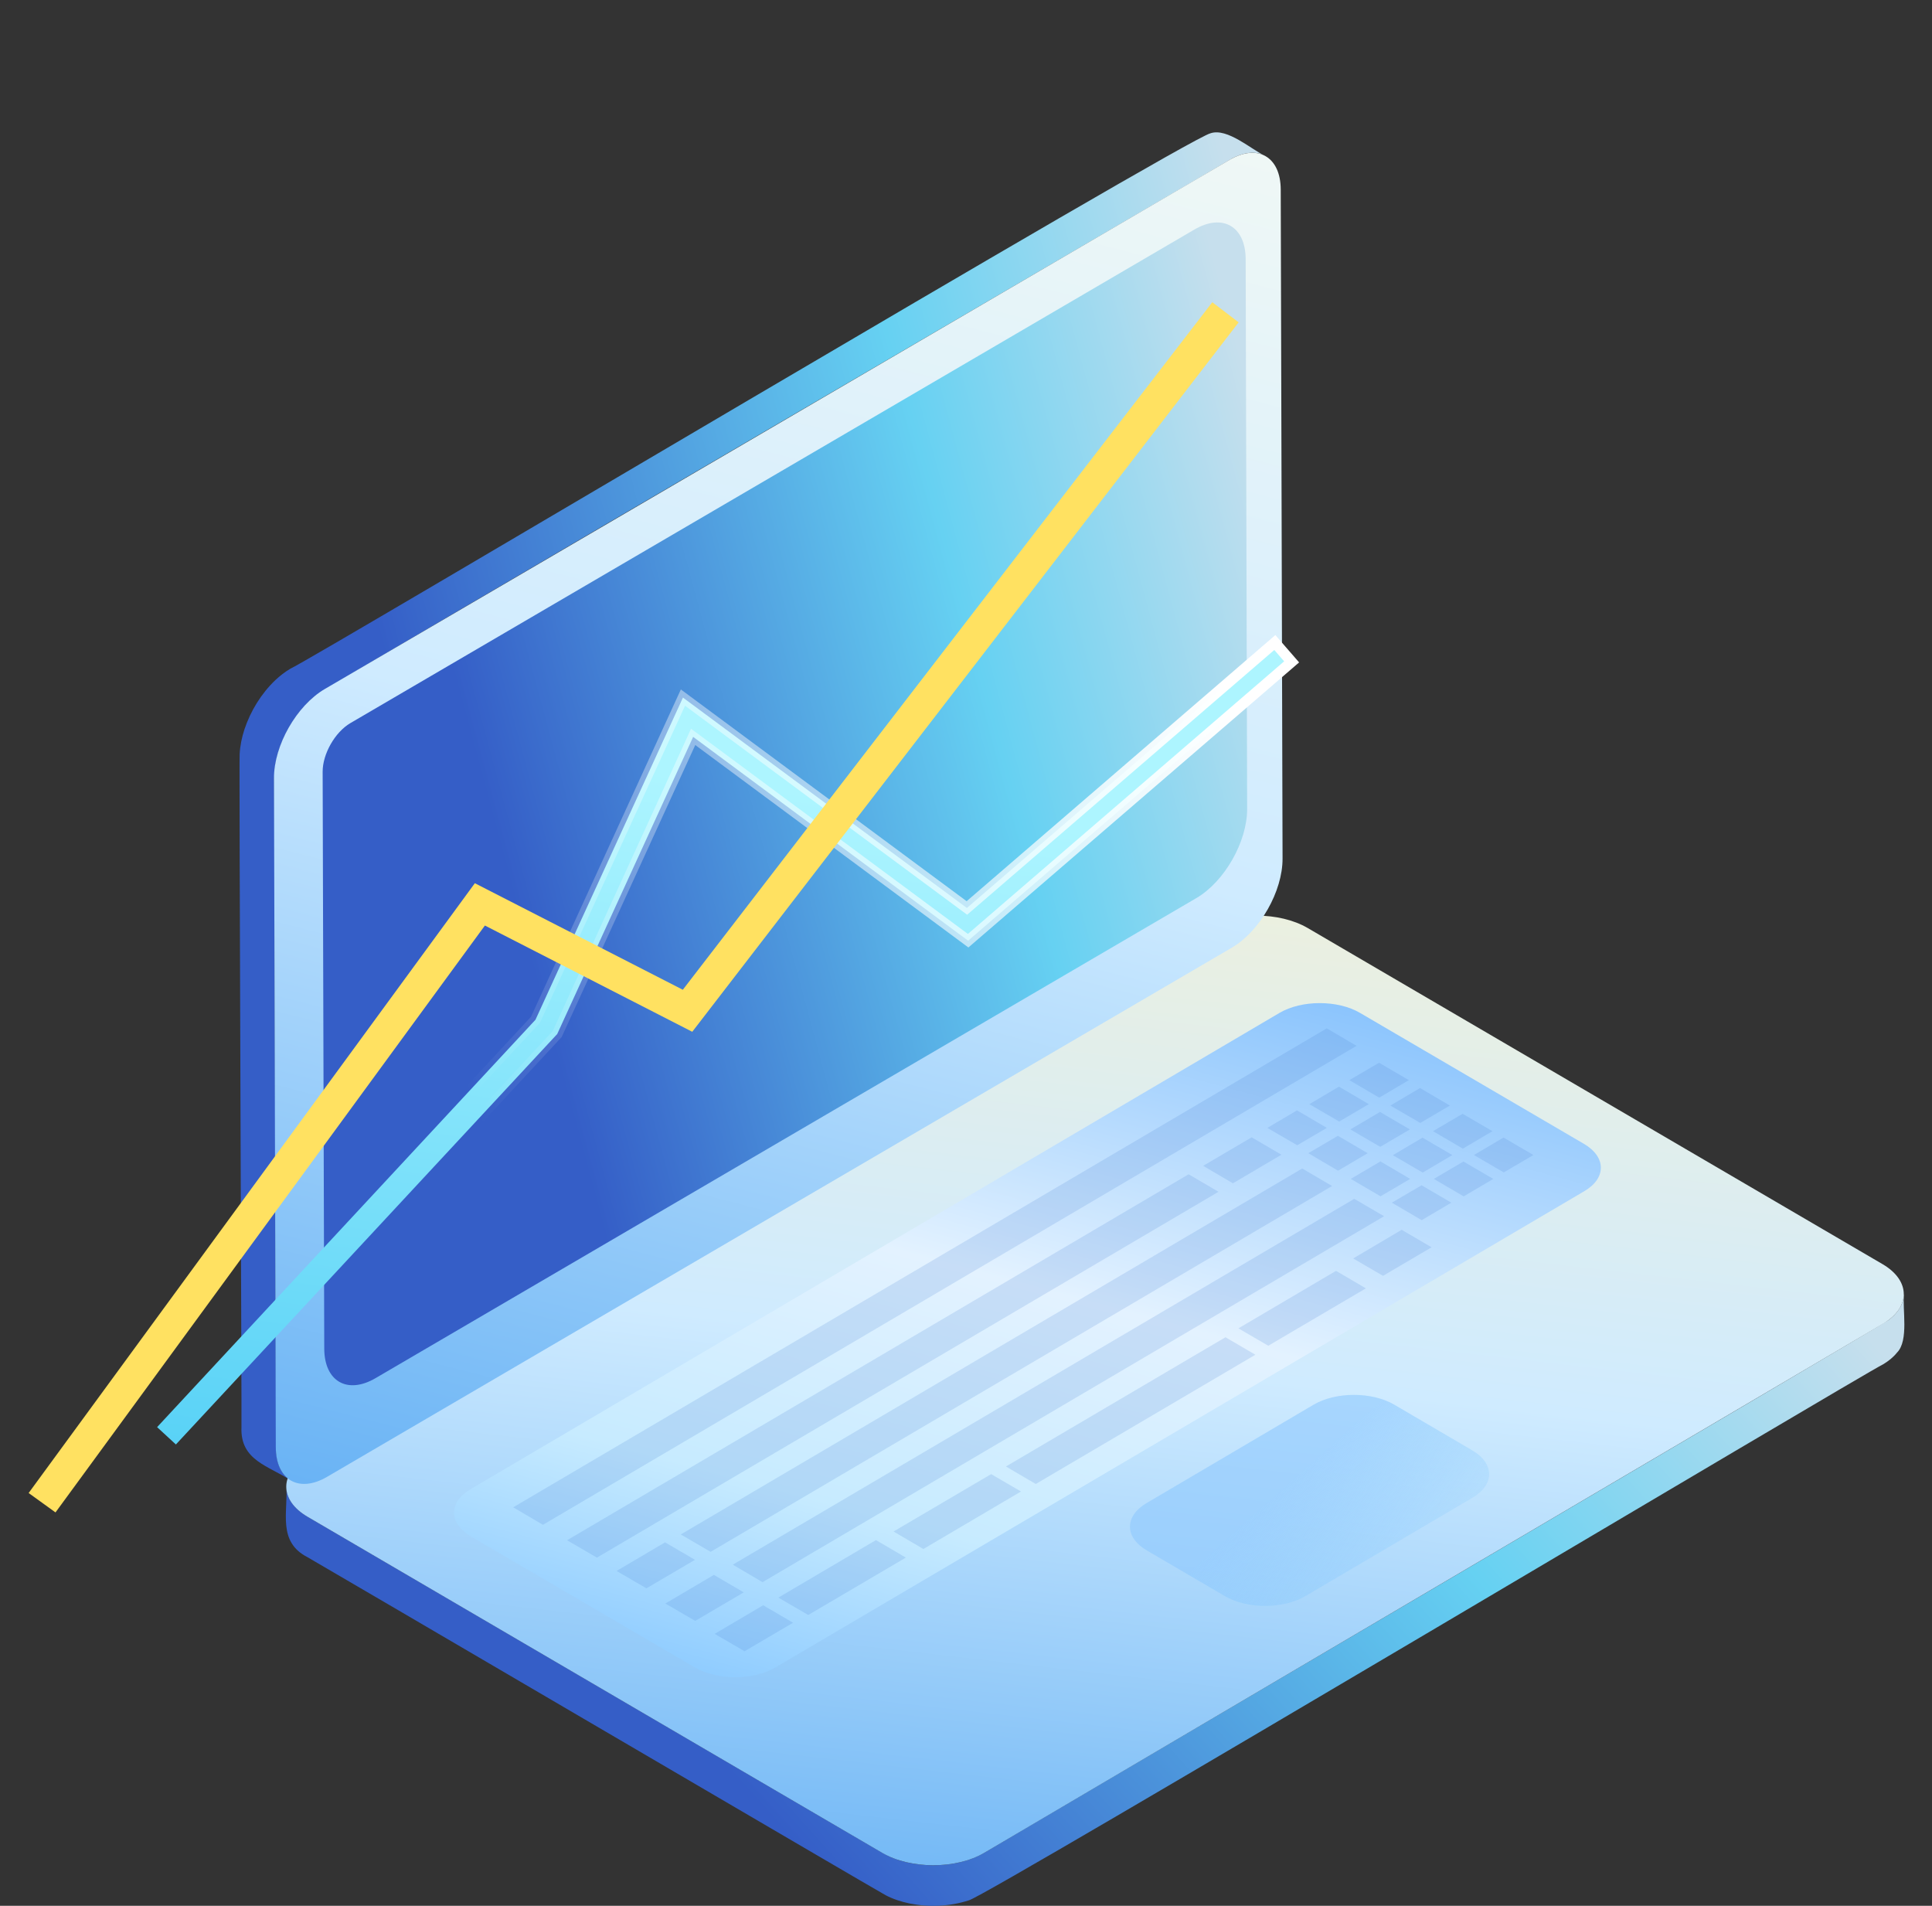
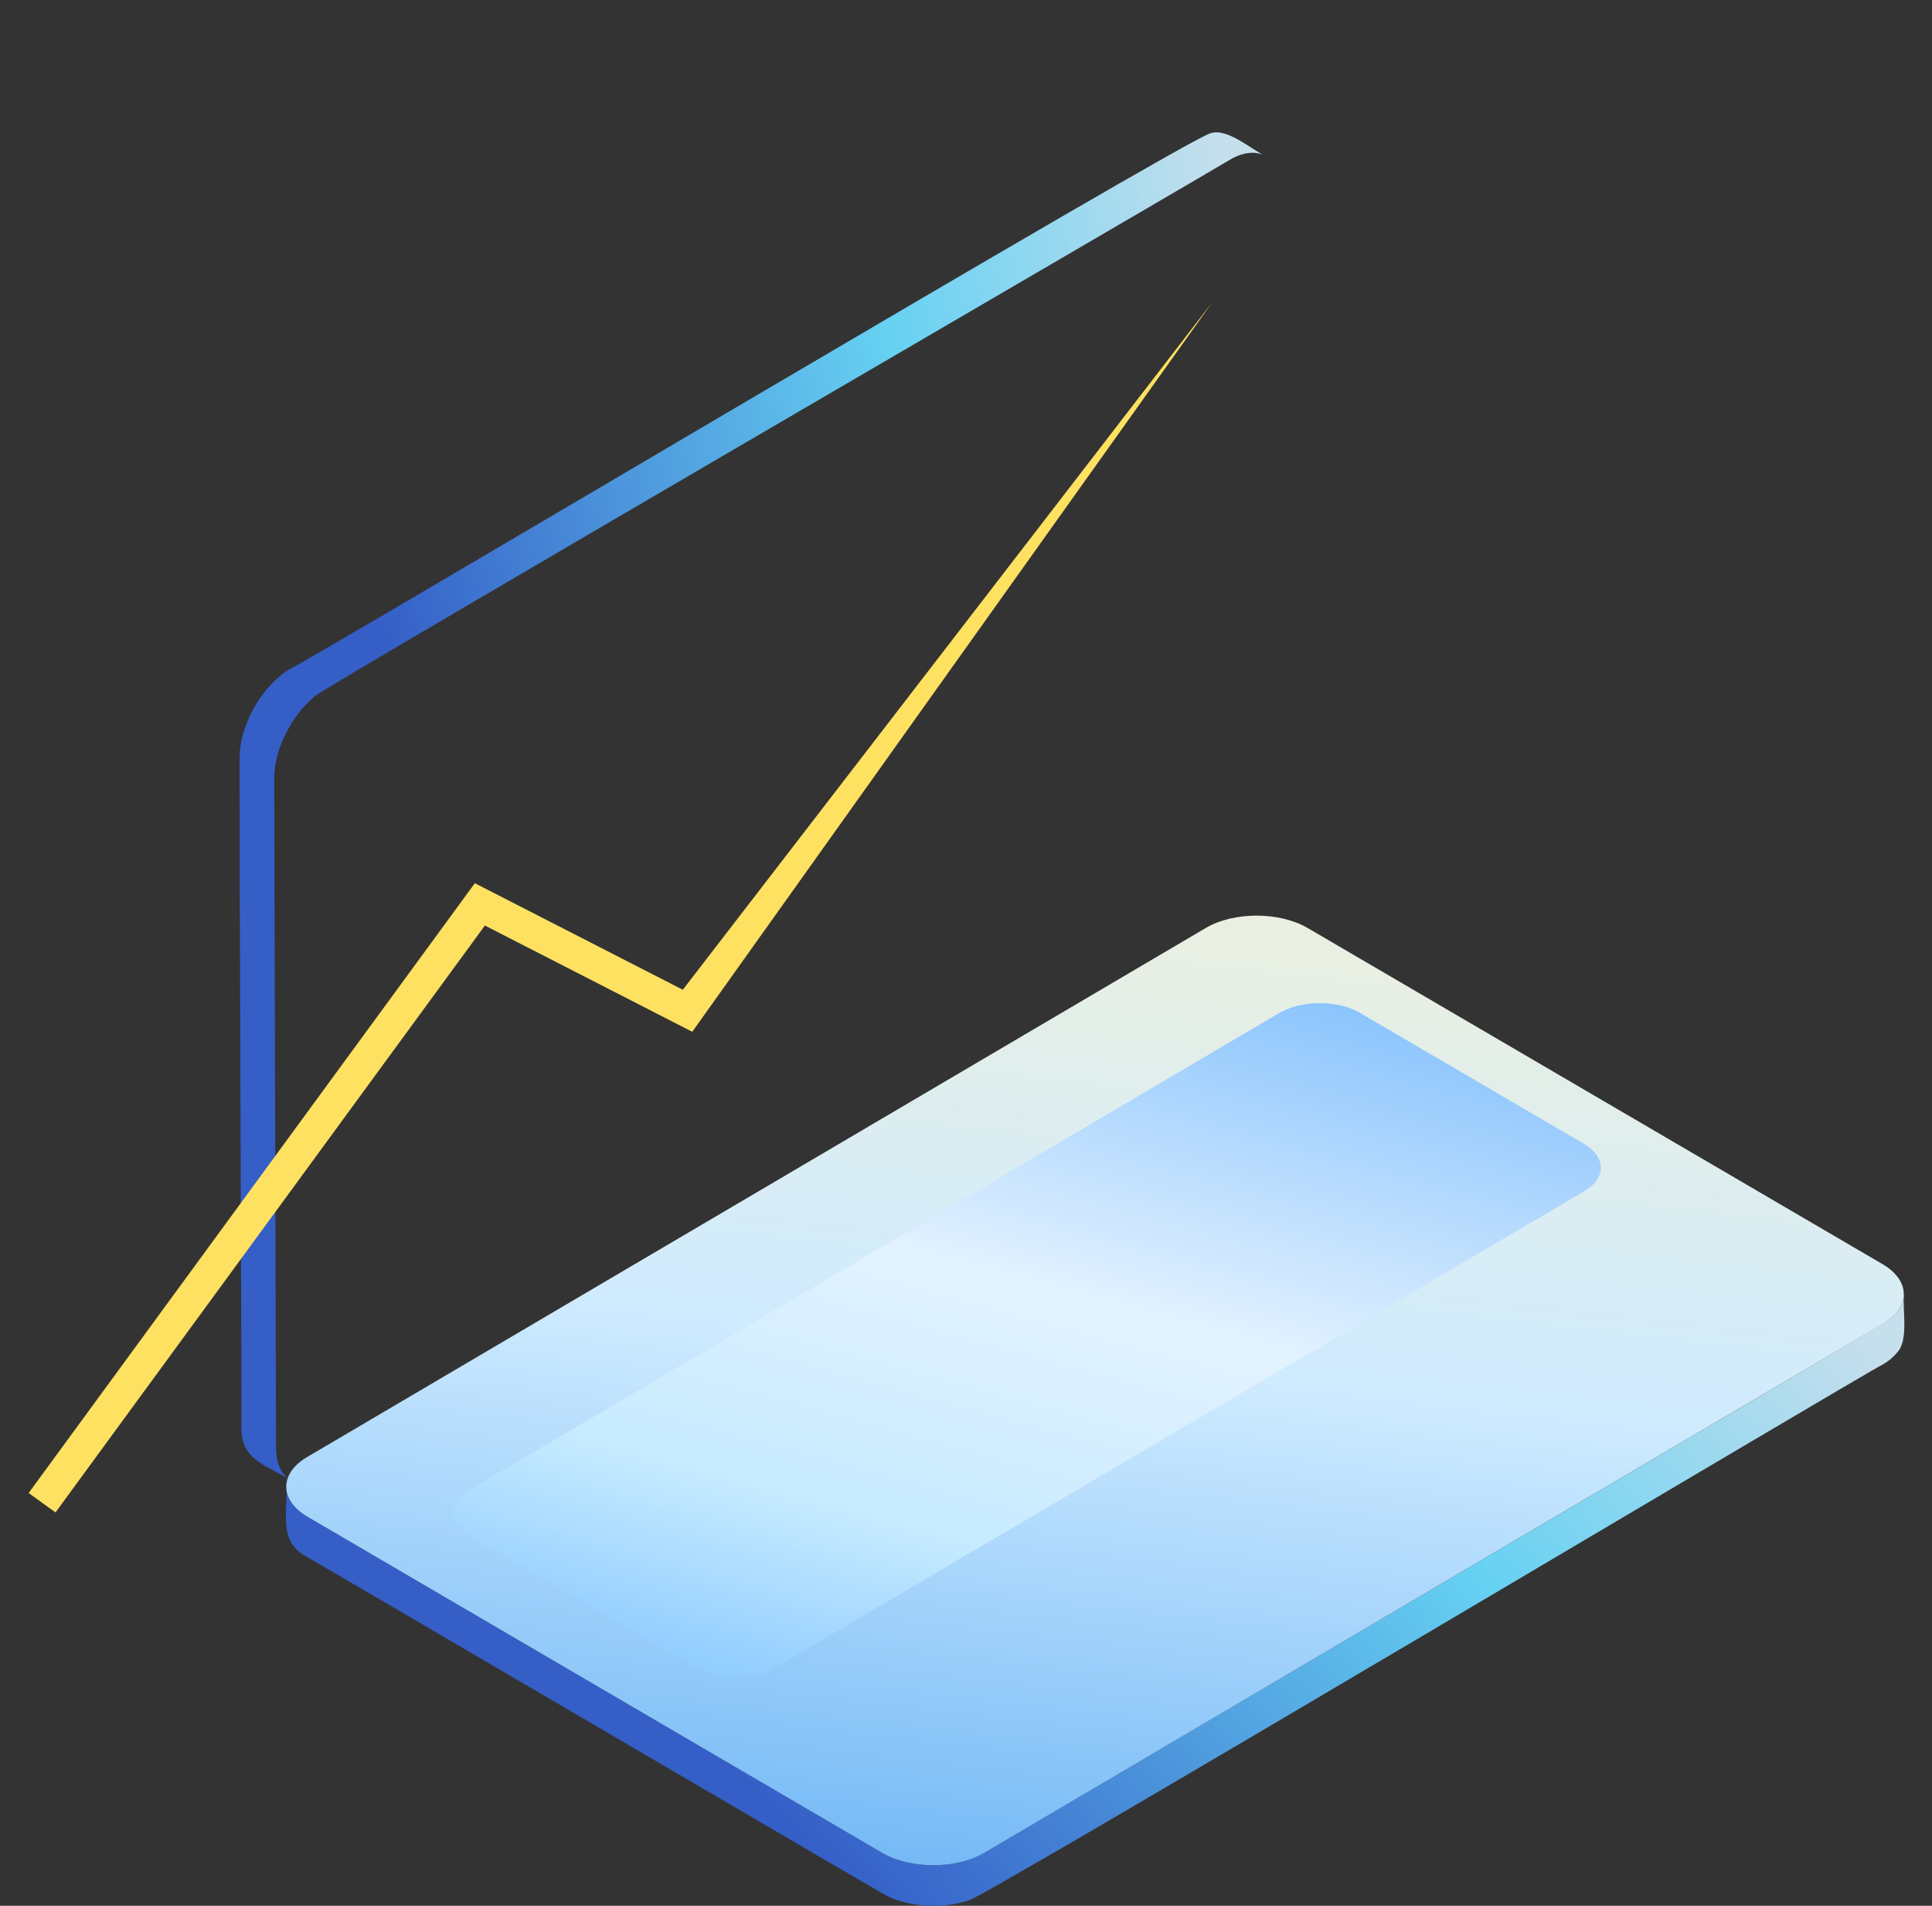
<svg xmlns="http://www.w3.org/2000/svg" width="73" height="72" viewBox="0 0 73 72" fill="none">
  <rect x="0" y="0" width="73" height="72" fill="#333333" stroke="none" />
  <g clip-path="url(#clip0_8983_185603)">
    <path d="M71.93 48.945C71.908 49.334 71.649 49.663 71.342 49.882C71.199 50.009 37.366 69.878 37.184 70C36.609 70.333 35.935 70.465 35.278 70.469C34.608 70.469 33.924 70.338 33.341 70L11.623 57.3C11.086 56.985 10.818 56.573 10.818 56.166C10.887 57.121 10.477 58.246 11.618 58.829C11.757 58.899 33.345 71.551 33.47 71.603C33.747 71.748 34.05 71.844 34.357 71.91C35.1 72.059 35.887 72.028 36.614 71.791C37.34 71.603 70.477 51.857 71.147 51.546C71.346 51.428 71.532 51.283 71.679 51.099C72.133 50.644 71.874 49.448 71.943 48.897C71.934 48.91 71.93 48.927 71.93 48.945Z" fill="url(#paint0_linear_8983_185603)" />
    <path d="M71.131 47.758C72.195 48.38 72.203 49.392 71.144 50.014L37.185 70.001C36.126 70.623 34.405 70.623 33.337 70.001L11.619 57.301C10.555 56.679 10.547 55.667 11.606 55.045L45.56 35.058C46.62 34.436 48.34 34.436 49.408 35.058L71.131 47.758Z" fill="url(#paint1_linear_8983_185603)" />
    <path d="M46.568 5.979C46.948 5.777 47.437 5.672 47.83 5.904C47.29 5.659 46.373 4.814 45.733 5.037C44.799 5.261 11.779 24.91 10.975 25.261C10.767 25.383 10.577 25.532 10.404 25.694C9.872 26.202 9.47 26.855 9.236 27.556C9.137 27.858 9.072 28.173 9.055 28.493C9.029 28.615 9.137 53.779 9.124 53.915C9.068 55.189 10.17 55.377 10.992 55.934C10.646 55.728 10.43 55.294 10.43 54.681L10.361 29.404C10.365 28.791 10.551 28.195 10.828 27.656C11.1 27.135 11.459 26.658 11.917 26.286C12.319 25.927 46.096 6.281 46.568 5.979Z" fill="url(#paint2_linear_8983_185603)" />
-     <path d="M46.455 6.041C47.518 5.419 48.387 5.918 48.392 7.158L48.461 32.435C48.465 33.674 47.605 35.185 46.537 35.807L12.358 55.794C11.294 56.416 10.425 55.917 10.421 54.678L10.352 29.4C10.347 28.161 11.208 26.65 12.276 26.028L46.455 6.041Z" fill="url(#paint3_linear_8983_185603)" />
-     <path d="M45.13 8.672C46.193 8.05 47.062 8.549 47.067 9.788L47.123 30.559C47.127 31.799 46.267 33.31 45.199 33.932L14.189 52.066C13.125 52.688 12.256 52.189 12.252 50.95L12.191 29.154C12.191 28.479 12.658 27.66 13.238 27.319L45.13 8.672Z" fill="url(#paint4_linear_8983_185603)" />
    <path d="M59.852 43.216C60.696 43.711 60.7 44.513 59.861 45.003L29.301 62.993C28.462 63.488 27.096 63.488 26.253 62.993L17.791 58.045C16.948 57.55 16.944 56.748 17.783 56.258L48.343 38.268C49.182 37.773 50.548 37.773 51.391 38.268L59.852 43.216Z" fill="url(#paint5_linear_8983_185603)" />
-     <path opacity="0.6" d="M55.631 54.794C56.474 55.289 56.479 56.09 55.64 56.581L49.327 60.299C48.489 60.794 47.122 60.794 46.279 60.299L43.33 58.573C42.487 58.078 42.483 57.277 43.322 56.786L49.634 53.068C50.473 52.574 51.84 52.574 52.683 53.068L55.631 54.794Z" fill="url(#paint6_linear_8983_185603)" />
-     <path fill-rule="evenodd" clip-rule="evenodd" d="M51.257 39.511L20.515 57.606L19.391 56.945L50.132 38.85L51.257 39.511ZM46.041 45.025L22.554 58.846L21.426 58.189L44.912 44.363L46.041 45.025ZM26.851 58.627L50.333 44.806L49.205 44.145L25.723 57.97L26.851 58.627ZM52.298 45.948L28.812 59.773L27.688 59.112L51.17 45.291L52.298 45.948ZM39.136 56.064L47.434 51.181L46.305 50.52L38.008 55.403L39.136 56.064ZM48.418 43.624L46.585 44.705L45.461 44.044L47.294 42.967L48.418 43.624ZM52.257 48.2L54.091 47.122L52.962 46.461L51.129 47.543L52.257 48.2ZM50.135 42.611L49.015 43.267L47.887 42.611L49.007 41.949L50.135 42.611ZM50.601 42.371L51.721 41.714L50.593 41.053L49.473 41.714L50.601 42.371ZM53.233 40.807L52.113 41.469L50.984 40.807L52.108 40.15L53.233 40.807ZM50.558 44.228L51.678 43.567L50.553 42.91L49.434 43.567L50.558 44.228ZM53.272 42.669L52.152 43.326L51.023 42.669L52.143 42.008L53.272 42.669ZM53.664 42.424L54.783 41.767L53.655 41.105L52.535 41.767L53.664 42.424ZM53.283 44.538L52.163 45.195L51.039 44.538L52.159 43.877L53.283 44.538ZM53.757 44.299L54.877 43.637L53.749 42.98L52.629 43.642L53.757 44.299ZM56.393 42.735L55.273 43.396L54.145 42.735L55.264 42.078L56.393 42.735ZM53.718 46.097L54.838 45.436L53.714 44.779L52.59 45.436L53.718 46.097ZM56.424 44.538L55.304 45.199L54.176 44.538L55.296 43.881L56.424 44.538ZM56.82 44.293L57.94 43.636L56.811 42.975L55.691 43.636L56.82 44.293ZM26.259 58.929L24.425 60.006L23.297 59.349L25.13 58.268L26.259 58.929ZM26.269 61.236L28.102 60.159L26.974 59.498L25.14 60.58L26.269 61.236ZM29.966 61.306L28.132 62.383L27.004 61.726L28.837 60.645L29.966 61.306ZM30.539 61.013L34.227 58.845L33.098 58.184L29.41 60.356L30.539 61.013ZM38.578 56.348L34.89 58.52L33.762 57.859L37.45 55.691L38.578 56.348ZM47.922 50.841L51.61 48.673L50.481 48.012L46.793 50.184L47.922 50.841Z" fill="#4C83D3" fill-opacity="0.18" />
-     <path d="M6.646 54.571L5.936 53.916L20.212 38.548L20.234 38.524L20.247 38.495L25.805 26.354L36.405 34.207L36.534 34.302L36.655 34.198L48.169 24.274L48.804 25.005L36.581 35.539L26.389 27.986L26.19 27.839L26.088 28.064L21.055 39.064L6.646 54.571Z" fill="url(#paint7_linear_8983_185603)" stroke="url(#paint8_linear_8983_185603)" stroke-width="0.4" />
-     <path d="M2.097 57.138L1.082 56.405L17.942 33.367L25.8 37.392L45.806 11.418L46.802 12.178L26.157 38.98L18.322 34.966L2.097 57.138Z" fill="#FFE161" />
+     <path d="M2.097 57.138L1.082 56.405L17.942 33.367L25.8 37.392L45.806 11.418L26.157 38.98L18.322 34.966L2.097 57.138Z" fill="#FFE161" />
  </g>
  <defs>
    <linearGradient id="paint0_linear_8983_185603" x1="62.34" y1="41.3" x2="30.314" y2="70.001" gradientUnits="userSpaceOnUse">
      <stop stop-color="#C6DFED" />
      <stop offset="0.396" stop-color="#66D1F2" />
      <stop offset="1" stop-color="#355EC7" />
    </linearGradient>
    <linearGradient id="paint1_linear_8983_185603" x1="51.127" y1="22.525" x2="44.362" y2="81.728" gradientUnits="userSpaceOnUse">
      <stop stop-color="#FFF3CA" />
      <stop offset="0.5" stop-color="#CFEBFF" />
      <stop offset="1" stop-color="#47A0F1" />
    </linearGradient>
    <linearGradient id="paint2_linear_8983_185603" x1="41.733" y1="-11.747" x2="7.395" y2="-2.895" gradientUnits="userSpaceOnUse">
      <stop stop-color="#C6DFED" />
      <stop offset="0.396" stop-color="#66D1F2" />
      <stop offset="1" stop-color="#355EC7" />
    </linearGradient>
    <linearGradient id="paint3_linear_8983_185603" x1="35.487" y1="-11.142" x2="15.229" y2="67.727" gradientUnits="userSpaceOnUse">
      <stop stop-color="#FFFEF1" />
      <stop offset="0.5" stop-color="#CFEBFF" />
      <stop offset="1" stop-color="#47A0F1" />
    </linearGradient>
    <linearGradient id="paint4_linear_8983_185603" x1="41.63" y1="-6.04" x2="10.874" y2="2.241" gradientUnits="userSpaceOnUse">
      <stop stop-color="#C6DFED" />
      <stop offset="0.396" stop-color="#66D1F2" />
      <stop offset="1" stop-color="#355EC7" />
    </linearGradient>
    <linearGradient id="paint5_linear_8983_185603" x1="46.734" y1="31.66" x2="36.127" y2="70.879" gradientUnits="userSpaceOnUse">
      <stop stop-color="#6AB3FC" />
      <stop offset="0" stop-color="#6AB3FC" />
      <stop offset="0.453" stop-color="#E3F2FF" />
      <stop offset="0.695" stop-color="#C7EBFF" />
      <stop offset="1" stop-color="#6BB8FF" />
    </linearGradient>
    <linearGradient id="paint6_linear_8983_185603" x1="55.491" y1="59.89" x2="50.542" y2="54.369" gradientUnits="userSpaceOnUse">
      <stop stop-color="#72C4FF" stop-opacity="0" />
      <stop offset="1" stop-color="#8DC8FE" />
    </linearGradient>
    <linearGradient id="paint7_linear_8983_185603" x1="20.817" y1="60.593" x2="25.417" y2="27.25" gradientUnits="userSpaceOnUse">
      <stop stop-color="#4DCDF5" />
      <stop offset="0.941" stop-color="#ADF5FF" />
    </linearGradient>
    <linearGradient id="paint8_linear_8983_185603" x1="48.521" y1="30.806" x2="18.608" y2="43.388" gradientUnits="userSpaceOnUse">
      <stop stop-color="white" />
      <stop offset="1" stop-color="white" stop-opacity="0" />
    </linearGradient>
    <clipPath id="clip0_8983_185603">
      <rect width="72" height="72" fill="white" transform="translate(0.84)" />
    </clipPath>
  </defs>
</svg>